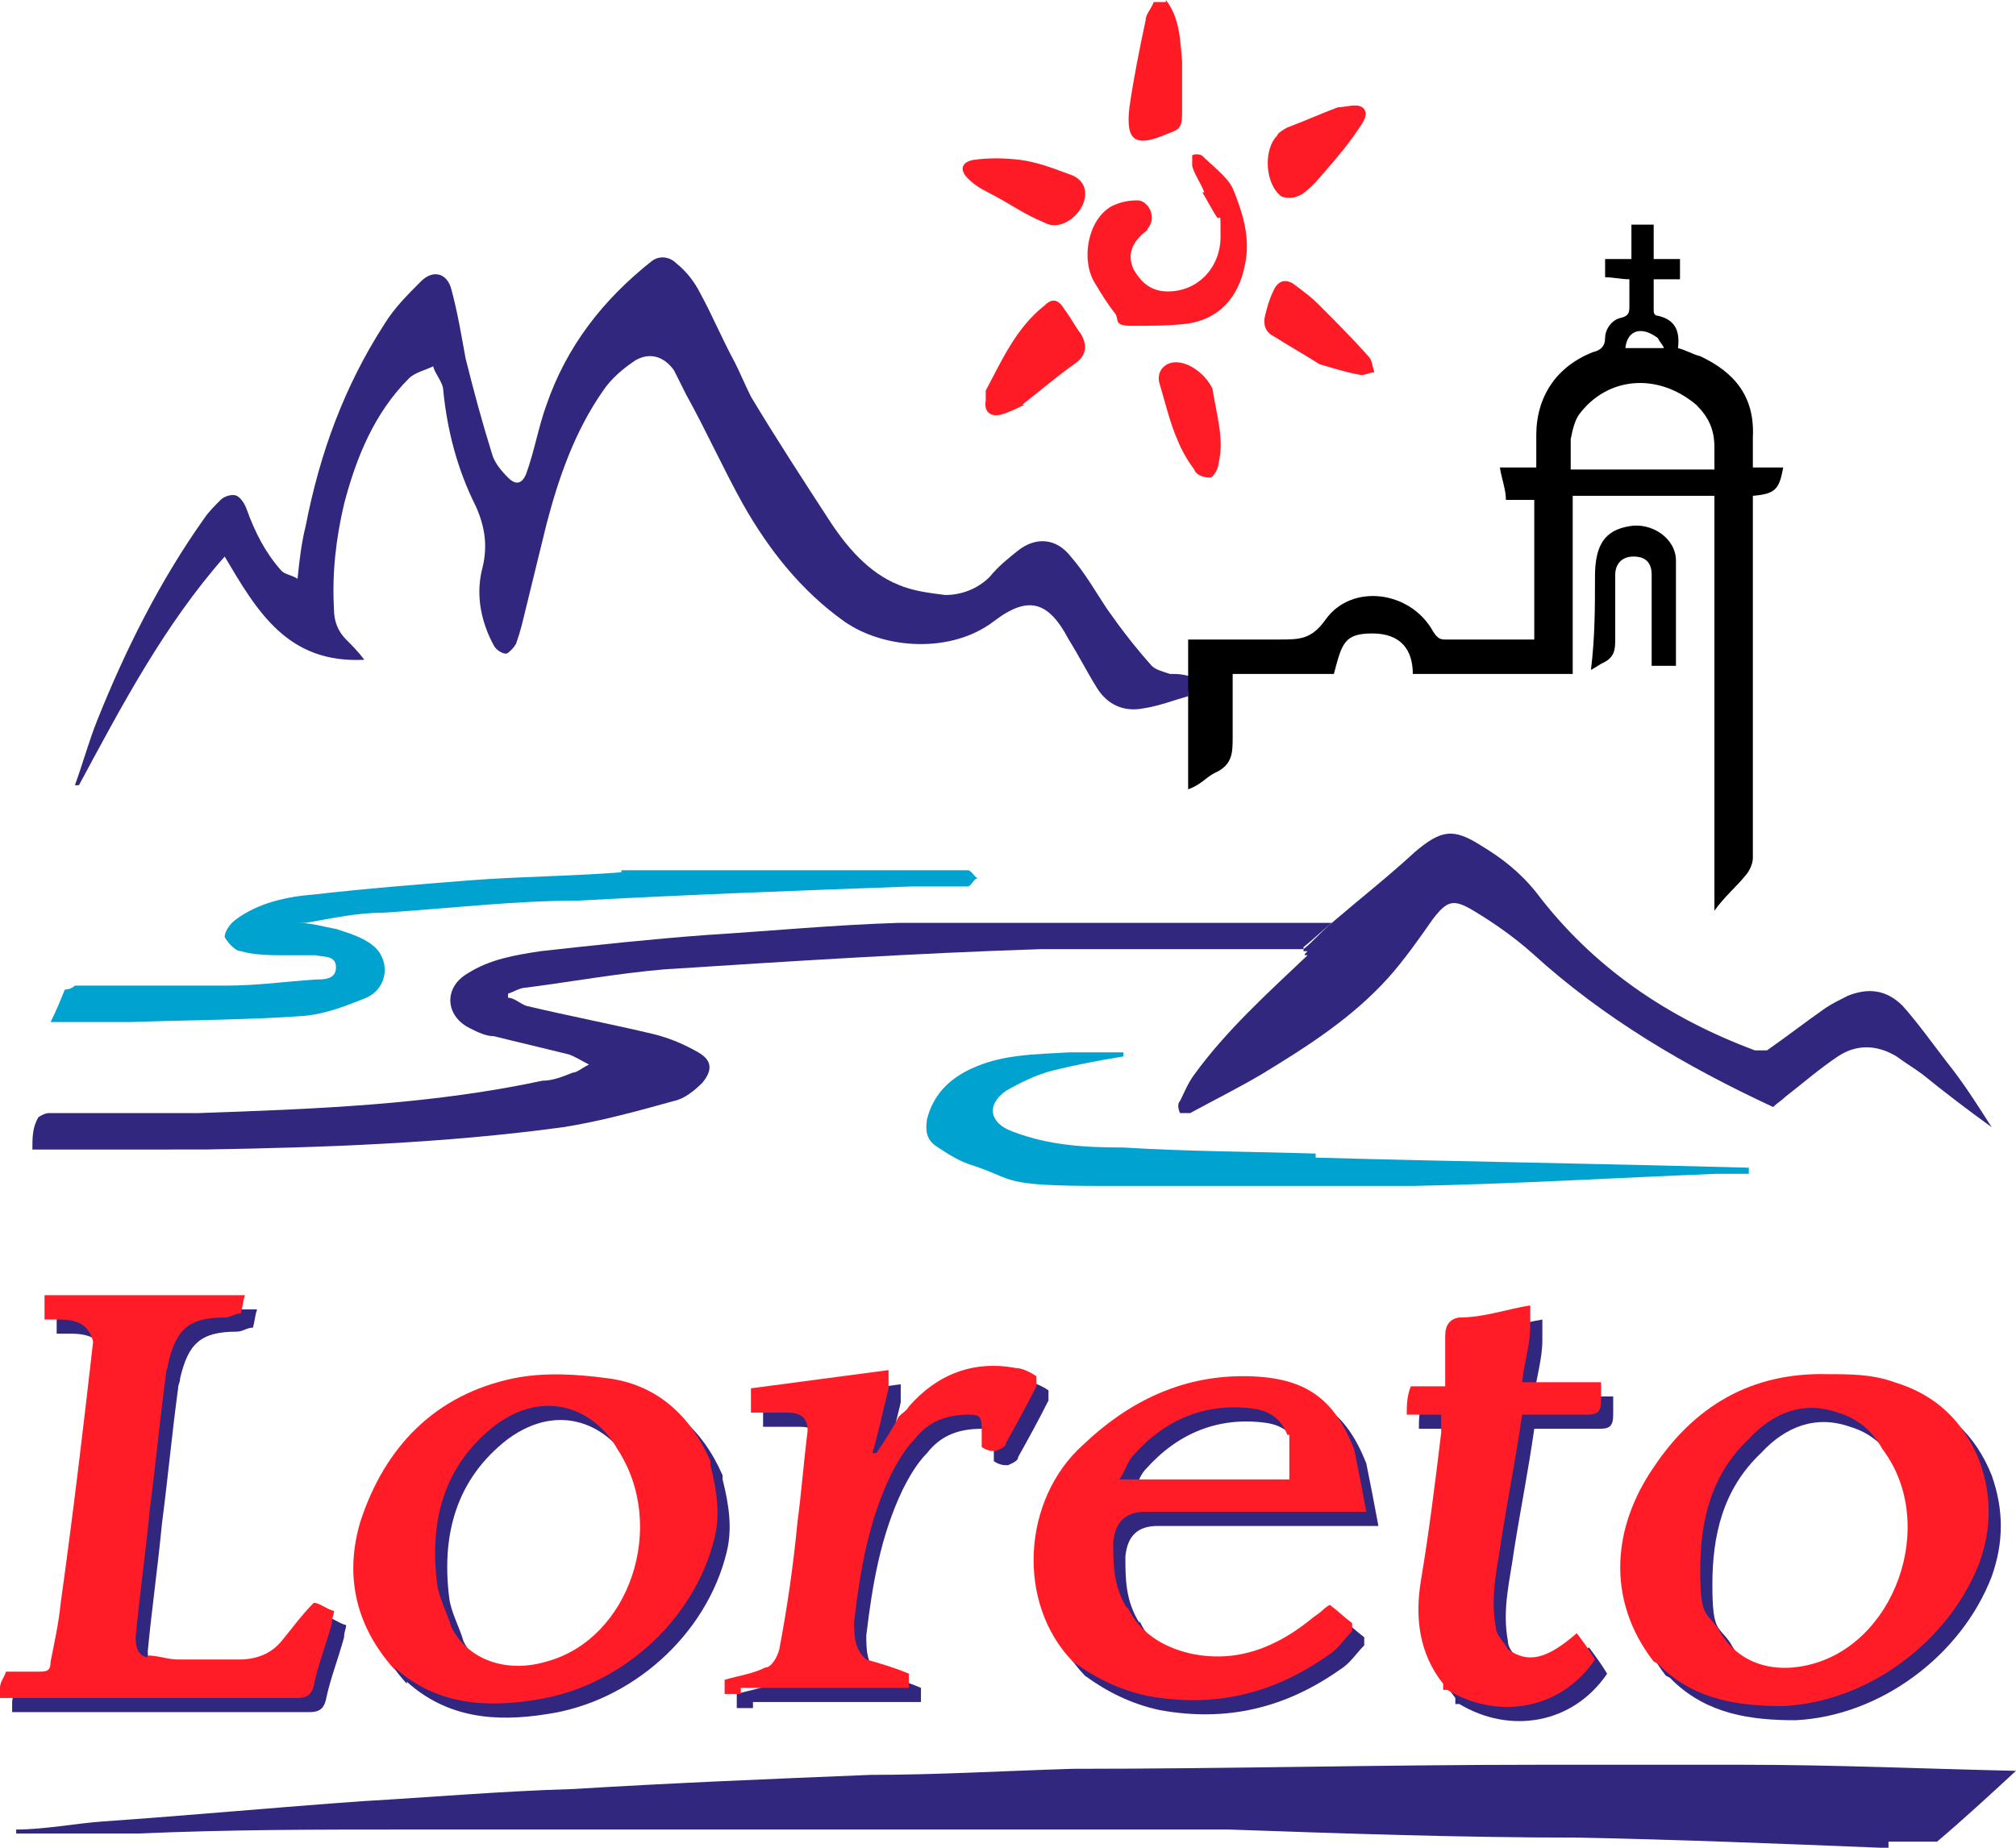
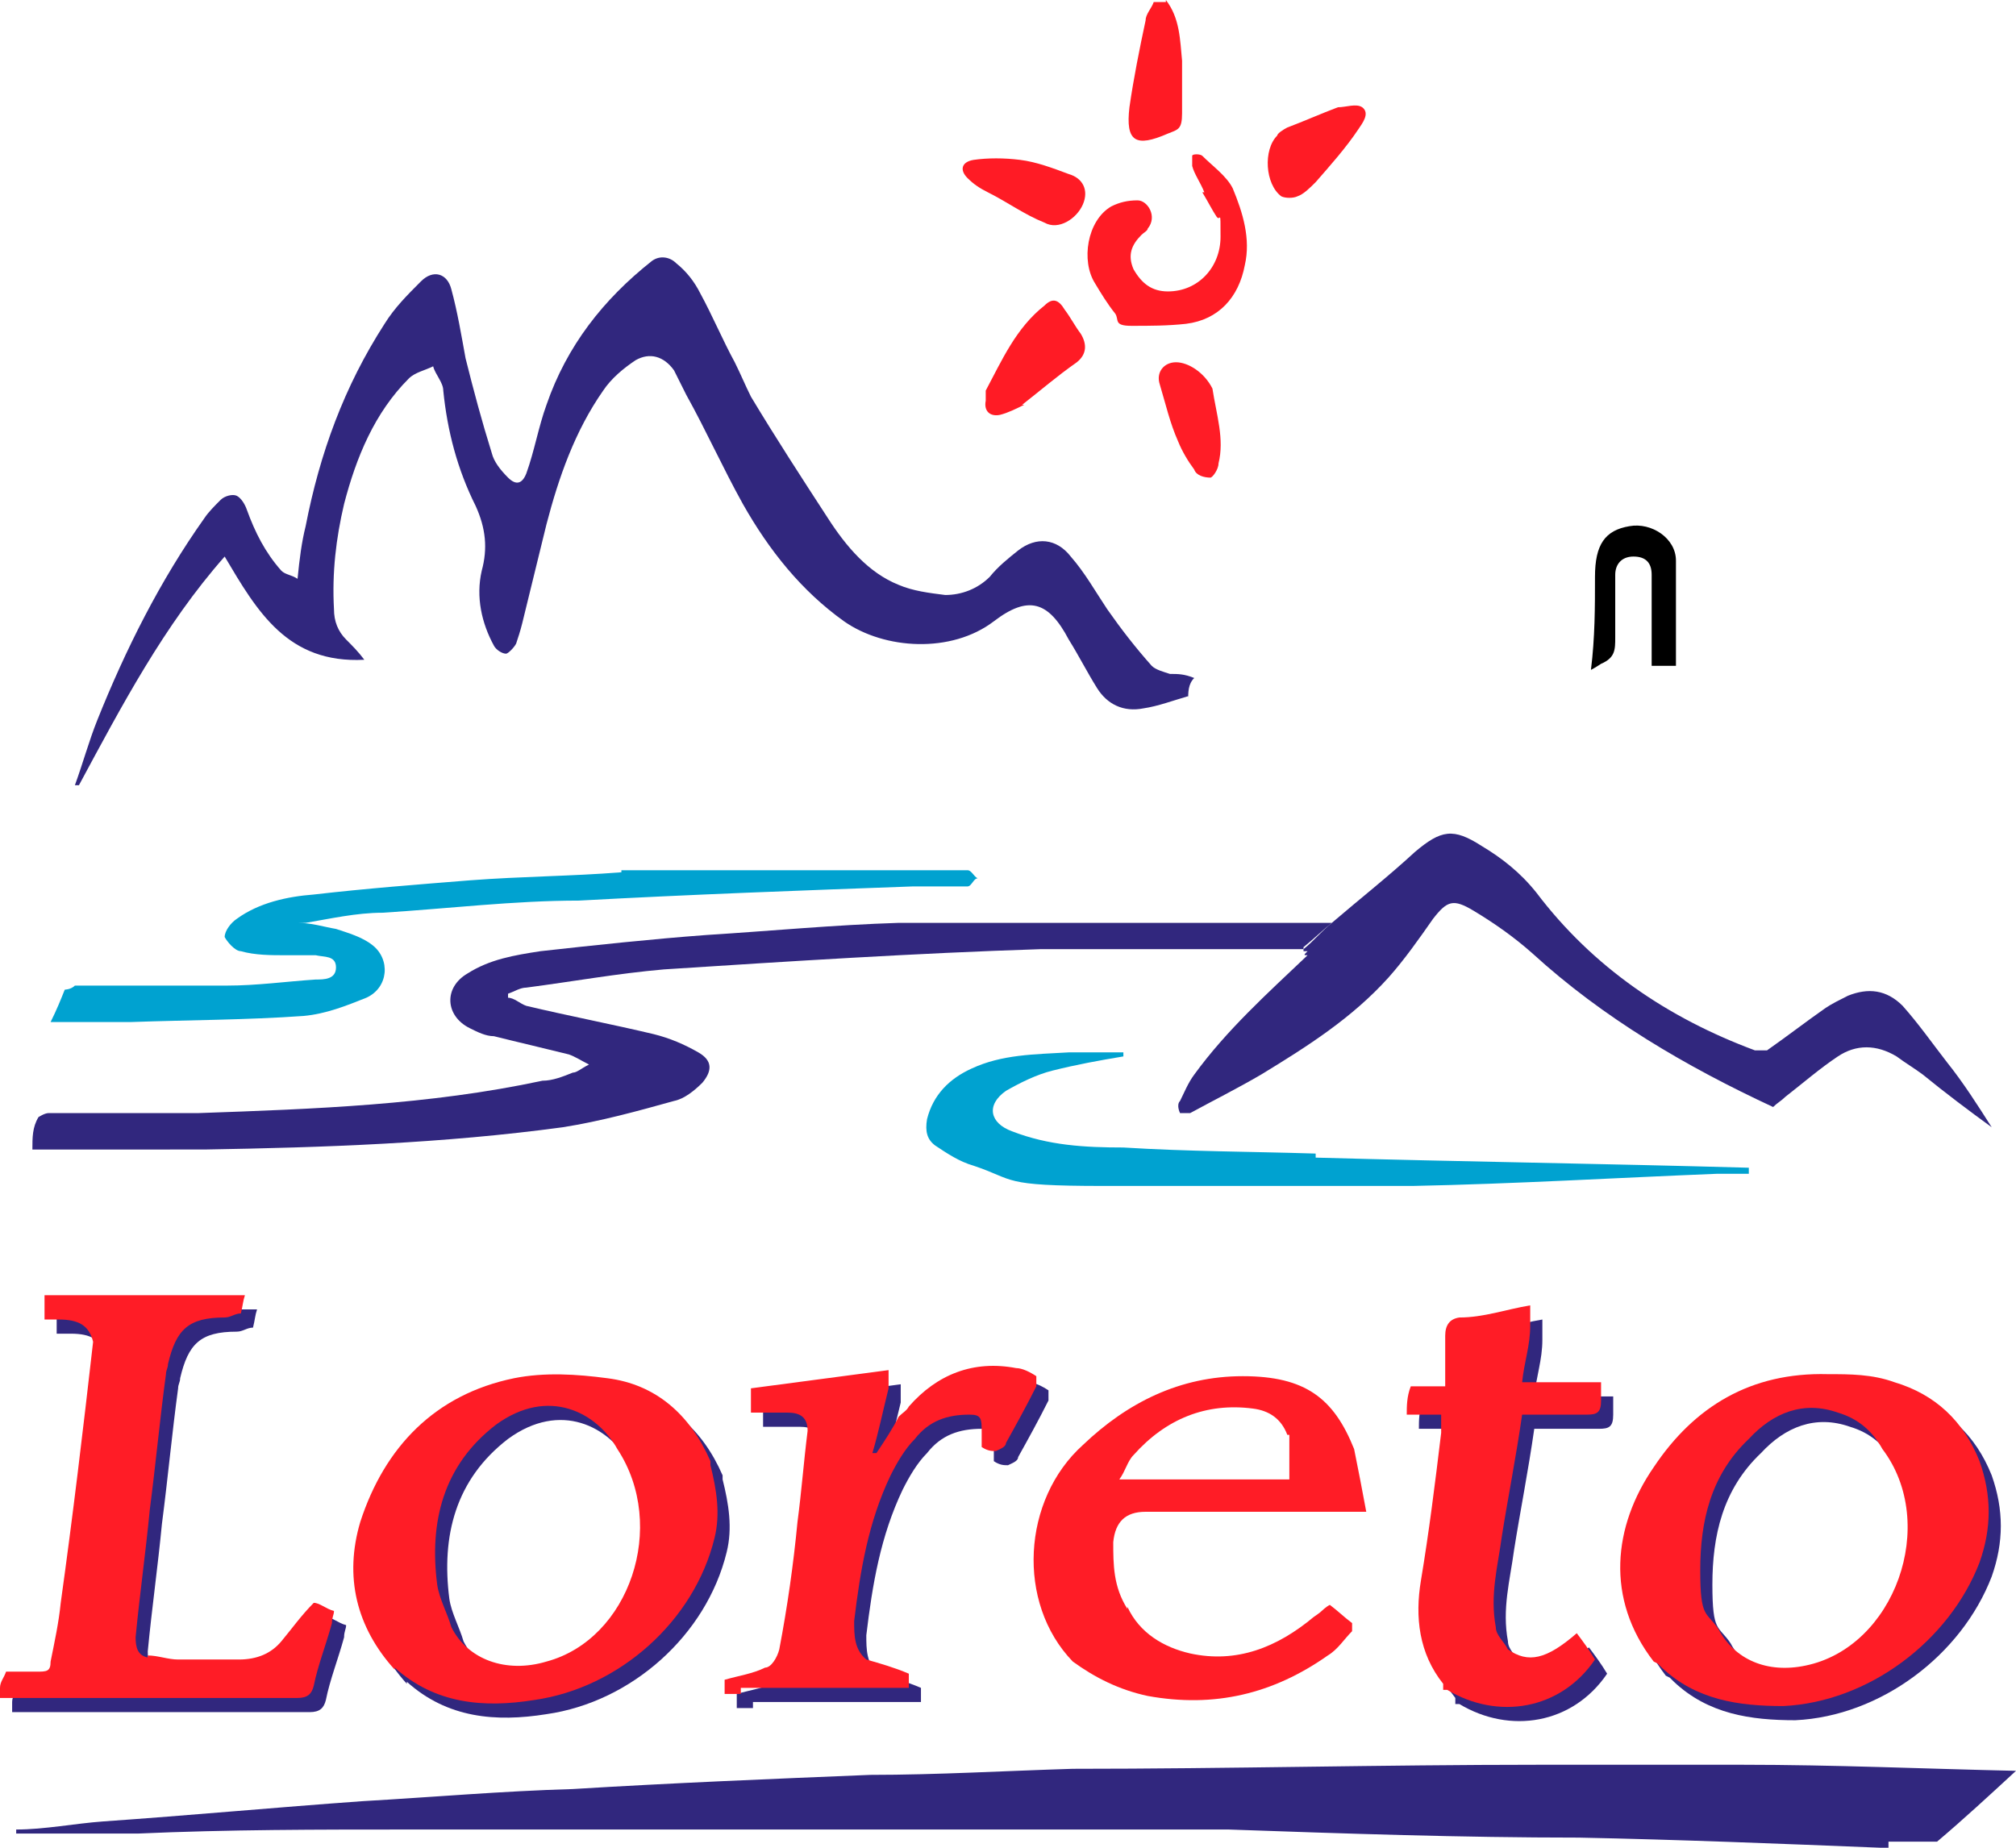
<svg xmlns="http://www.w3.org/2000/svg" id="Layer_1" viewBox="0 0 99.6 91.3">
  <defs>
    <style>      .st0 {        fill: #31277e;      }      .st1 {        fill: #00a2d0;      }      .st2 {        fill: #0439ff;      }      .st3 {        fill: #ff1c26;      }      .st4 {        fill: #ff1b25;      }      .st5 {        fill: #ff1a24;      }    </style>
  </defs>
  <path class="st0" d="M93.3,91.3h-.4c-5-.2-9.9-.4-14.9-.5-5.8,0-11.6-.2-17.3-.4H20.2c-4.5,0-8.9,0-13.4.2H2.2c-1.6,0-.9,0-1.4,0v-.2c1.4,0,2.9-.3,4.3-.4,4.3-.3,8.6-.7,12.8-1,3.5-.2,6.9-.5,10.4-.6,4.9-.3,9.8-.5,14.7-.7,3.3,0,6.7-.2,10-.3,7.7,0,15.3-.2,23-.2h10.1c4.5,0,9,.2,13.5.3h0c-1.3,1.2-2.6,2.4-3.9,3.5h-2.4v.3Z" />
  <path class="st0" d="M58.7,34.4c-.7.2-1.5.5-2.2.6-1,.2-1.8-.2-2.3-1s-.9-1.6-1.4-2.4c-1-1.9-2-2.2-3.7-.9-2.1,1.6-5.4,1.4-7.4,0-2.1-1.5-3.7-3.5-5-5.8-1-1.8-1.8-3.6-2.8-5.4-.2-.4-.4-.8-.6-1.2-.5-.7-1.2-.9-1.9-.5-.6.4-1.2.9-1.6,1.5-1.4,2-2.2,4.3-2.8,6.6-.4,1.6-.8,3.3-1.2,4.9-.1.4-.2.7-.3,1-.1.2-.4.5-.5.5-.2,0-.5-.2-.6-.4-.6-1.1-.9-2.4-.6-3.7.3-1.1.2-2.1-.3-3.2-.9-1.8-1.4-3.7-1.6-5.7,0-.4-.4-.8-.5-1.2-.4.2-.9.3-1.2.6-1.7,1.7-2.6,3.9-3.2,6.2-.4,1.7-.6,3.4-.5,5.2,0,.6.2,1.1.6,1.5.3.3.6.6.9,1-3.8.2-5.3-2.4-6.9-5.1-3,3.4-5.1,7.4-7.2,11.3,0,0,0,0-.2,0,.4-1.1.7-2.2,1.1-3.2,1.4-3.5,3.1-6.9,5.3-10,.2-.3.5-.6.8-.9.2-.2.6-.3.8-.2.2.1.4.4.5.7.4,1.1.9,2.1,1.7,3,.2.2.5.2.8.4.1-1,.2-1.8.4-2.6.7-3.6,1.9-6.9,3.9-10,.5-.8,1.1-1.4,1.8-2.1.6-.6,1.3-.4,1.5.4.3,1.1.5,2.3.7,3.4.4,1.6.8,3.1,1.3,4.7.1.4.4.8.8,1.2.4.4.7.3.9-.2.4-1.1.6-2.3,1-3.4,1-2.9,2.8-5.2,5.2-7.1.4-.3.9-.2,1.2.1.5.4.9.9,1.2,1.5.6,1.1,1.1,2.3,1.7,3.4.3.6.5,1.1.8,1.7,1.2,2,2.5,4,3.8,6,.9,1.4,2,2.7,3.5,3.3.7.3,1.5.4,2.3.5.8,0,1.6-.3,2.2-.9.4-.5.9-.9,1.4-1.3.9-.7,1.9-.6,2.6.3.7.8,1.2,1.7,1.8,2.6.7,1,1.4,1.9,2.2,2.8.2.2.6.3.9.4.4,0,.7,0,1.2.2-.3.3-.3.7-.3,1.1v-.2Z" />
  <path class="st0" d="M64.4,46.9h-13c-6.2.2-12.4.6-18.6,1-2.3.2-4.5.6-6.8.9-.3,0-.6.2-.9.3v.2c.3,0,.6.3.9.4,2.1.5,4.2.9,6.3,1.4.8.2,1.5.5,2.2.9s.7.9.2,1.5c-.4.4-.9.8-1.4.9-1.8.5-3.6,1-5.5,1.3-5.9.8-11.8,1-17.7,1.1H1.6c0-.6,0-1.1.3-1.6,0,0,.3-.2.5-.2h7.4c5.7-.2,11.4-.4,17-1.6.5,0,1-.2,1.5-.4.2,0,.4-.2.8-.4-.4-.2-.7-.4-1-.5-1.2-.3-2.5-.6-3.7-.9-.4,0-.8-.2-1.2-.4-1.2-.6-1.3-2-.1-2.7,1.1-.7,2.3-.9,3.6-1.1,2.7-.3,5.5-.6,8.2-.8,3.2-.2,6.3-.5,9.5-.6h17.3c5.8,0,2.7,0,4.1,0-.5.4-.9.8-1.4,1.2h0Z" />
  <path class="st0" d="M64.4,46.9c.5-.4.9-.9,1.4-1.3,1.4-1.2,2.8-2.3,4.1-3.5,1.3-1.1,1.9-1.2,3.3-.3,1,.6,1.9,1.3,2.7,2.3,2.8,3.7,6.5,6.2,10.8,7.8h.6c1-.7,1.9-1.4,2.9-2.1.3-.2.7-.4,1.1-.6,1-.4,1.9-.3,2.7.5.8.9,1.5,1.9,2.2,2.8.8,1,1.5,2.1,2.2,3.2h0c-1.1-.8-2.3-1.7-3.4-2.6-.4-.3-.9-.6-1.3-.9-1-.6-2-.6-2.9,0s-1.7,1.3-2.6,2c-.2.2-.4.3-.6.5-4.3-2-8.4-4.4-11.9-7.6-.9-.8-1.9-1.5-2.9-2.1s-1.3-.5-2,.4c-.7,1-1.4,2-2.2,2.9-1.8,2-4,3.4-6.3,4.8-1.2.7-2.4,1.3-3.5,1.9h-.5c0,0-.2-.4,0-.6.2-.4.4-.9.7-1.3,1.6-2.2,3.6-4,5.6-5.9-.2,0-.2,0,0-.2h-.2Z" />
  <path class="st1" d="M30.7,43h17.1c.2,0,.3.3.5.4-.2,0-.3.4-.5.4h-2.7c-5.5.2-11,.4-16.5.7-3.2,0-6.5.4-9.7.6-1.3,0-2.6.3-3.8.5h-.4c.7,0,1.3.2,1.9.3.6.2,1.3.4,1.8.8.9.7.8,2.1-.3,2.6-1,.4-2,.8-3.1.9-2.8.2-5.7.2-8.5.3H2.5c.3-.6.5-1.1.7-1.6,0,0,.3,0,.5-.2h7.5c1.5,0,2.9-.2,4.4-.3.4,0,1,0,1-.6s-.6-.5-1-.6h-1.5c-.7,0-1.5,0-2.2-.2-.3,0-.7-.5-.8-.7,0-.3.3-.7.6-.9,1.1-.8,2.5-1.1,3.8-1.2,2.6-.3,5.2-.5,7.7-.7,2.6-.2,5-.2,7.5-.4h0Z" />
  <path class="st1" d="M65,57.2c7.2.2,14.3.3,21.4.5v.3h-1.6c-5,.2-10,.5-15,.6h-15.3c-5.1,0-4.3-.3-6.4-1-.7-.2-1.3-.6-1.9-1-.4-.3-.5-.7-.4-1.3.3-1.2,1.1-2,2.2-2.5,1.5-.7,3.1-.7,4.8-.8h2.7v.2c-1.2.2-2.3.4-3.5.7-.8.2-1.6.6-2.3,1-1,.7-.8,1.6.3,2,1.8.7,3.6.8,5.5.8,3.2.2,6.3.2,9.5.3v.2Z" />
  <g>
-     <path d="M58.7,34.4v-2.8h4.5c1,0,1.6,0,2.3-1,1.3-1.8,4.2-1.4,5.3.6.2.3.3.4.6.4h4.4v-6.9h-1.4c0-.5-.2-1-.3-1.6h1.8v-1.6c0-1.9,1-3.4,2.8-4.1.4-.1.6-.3.6-.7s.3-.9.8-1c.4-.1.4-.3.4-.6v-1.3c-.4,0-.8-.1-1.2-.1v-.9h1.3v-1.7h1.1v1.7h1.3v1h-1.3v1.5c0,.1,0,.3.2.3.9.2,1.1.8,1,1.6.4.1.7.3,1.1.4,1.7.8,2.7,2,2.6,4v1.5h1.5c-.2,1.1-.4,1.3-1.5,1.4v17.9c0,.3-.2.7-.4.9-.4.5-1,1-1.5,1.7v-20.5h-7v8.8h-7.9c0-1.2-.6-2-2-2s-1.5.5-1.9,2h-5v3.1c0,.8,0,1.4-.9,1.8-.4.2-.7.6-1.3.8v-4.6M77.6,21.7v1.5h7.1v-1.1c0-.9-.3-1.5-.9-2.1-1.9-1.6-4.4-1.4-5.8.5-.2.3-.3.7-.4,1.2M81.9,16.7c-.8-.6-1.5-.4-1.6.5h1.9c0-.1-.2-.3-.3-.5Z" />
    <path d="M78.8,28.5c0-1.6.5-2.3,1.7-2.5,1.1-.2,2.3.6,2.3,1.7v5.2h-1.2v-4.5c0-.6-.3-.9-.9-.9s-.9.4-.9.9v3.1c0,.6,0,1-.7,1.3,0,0-.3.2-.5.3.2-1.6.2-3.1.2-4.6Z" />
  </g>
  <g>
    <path class="st5" d="M57.6,0c.7.9.7,2,.8,3v2.6c0,.8-.2.8-.7,1-1.6.7-2.1.4-1.9-1.3.2-1.4.5-2.9.8-4.3,0-.3.3-.6.4-.9h.6Z" />
    <path class="st4" d="M59.5,9.5c-.2-.5-.5-.9-.6-1.3v-.5c0-.1.4-.1.5,0,.5.5,1.2,1,1.5,1.6.5,1.2.9,2.5.6,3.8-.3,1.6-1.3,2.7-2.9,2.9-.9.1-1.8.1-2.7.1s-.6-.3-.8-.6c-.4-.5-.7-1-1-1.5-.7-1.1-.4-3.1.8-3.8.4-.2.8-.3,1.3-.3s1,.8.5,1.4c0,.1-.2.2-.3.3-.5.5-.7,1-.4,1.7.4.7.9,1.1,1.7,1.1,1.5,0,2.6-1.2,2.6-2.7s0-.7-.2-1-.4-.7-.7-1.2h.1Z" />
    <path class="st4" d="M50.6,20c-.4.2-.8.4-1.2.5-.5.1-.8-.2-.7-.7v-.5c.8-1.5,1.5-3.1,2.9-4.2.4-.4.7-.3,1,.2.3.4.5.8.8,1.2.3.5.3,1-.2,1.4-1,.7-1.8,1.4-2.7,2.1h.1Z" />
    <path class="st4" d="M65,9c-.3.3-.6.6-.9.7-.2.1-.6.1-.8,0-.8-.6-.9-2.3-.2-3,0-.1.3-.3.5-.4.8-.3,1.7-.7,2.5-1,.4,0,.9-.2,1.2,0,.4.3,0,.8-.2,1.1-.6.9-1.4,1.8-2.1,2.6Z" />
    <path class="st4" d="M48.8,9.5c-.4-.2-.7-.4-1-.7-.4-.4-.3-.8.3-.9.7-.1,1.5-.1,2.3,0s1.6.4,2.4.7c.7.2,1,.8.7,1.5s-1.2,1.3-1.9.9c-1-.4-1.8-1-2.8-1.5Z" />
-     <path class="st4" d="M65.2,18c-.8-.5-1.5-.9-2.3-1.4-.4-.2-.5-.6-.4-1s.2-.8.4-1.2c.2-.5.6-.7,1.1-.3.4.3.8.6,1.1.9.8.8,1.7,1.7,2.5,2.6.2.2.2.5.3.8-.3,0-.5.2-.8.1-.6-.1-1.2-.3-1.9-.5Z" />
    <path class="st3" d="M59.9,19.2c.2,1.3.6,2.5.3,3.7,0,.3-.3.7-.4.7-.3,0-.7-.1-.8-.4-.3-.4-.6-.9-.8-1.4-.4-.9-.6-1.8-.9-2.8-.2-.6.2-1.1.8-1.1s1.4.5,1.8,1.3Z" />
  </g>
  <path class="st2" d="M98.4,55.6h0c0,.2,0,.2,0,0q0,0,0,0Z" />
  <g>
    <g>
      <path class="st0" d="M7.9,82.5c.5,0,1,.2,1.5.2h3c.9,0,1.6-.3,2.1-.9s1-1.3,1.6-1.9c.3,0,.6.3,1,.4,0,.2-.1.3-.1.6-.3,1.1-.7,2.1-.9,3.1-.1.4-.3.6-.8.6H.6v-.5c0-.3.2-.5.3-.8h1.5c.5,0,.7,0,.7-.5.2-1,.4-1.9.5-2.9.6-4.3,1.1-8.5,1.6-12.9-.2-.8-.7-1.1-1.7-1.1s-.5,0-.7,0v-1.2h9.9c-.1.3-.1.5-.2.9-.3,0-.5.2-.8.2-1.8,0-2.4.6-2.8,2.3,0,.2-.1.3-.1.5-.3,2.2-.5,4.4-.8,6.7-.2,2.1-.5,4.2-.7,6.3,0,.5.1.9.6,1h0Z" />
      <path class="st0" d="M82.3,82.8c-2.4-3.1-2-6.7,0-9.6,2-3,4.8-4.7,8.6-4.6,1.1,0,2.2,0,3.3.4,2,.6,3.4,1.9,4.2,3.9.6,1.7.6,3.3,0,5-1.5,3.9-5.5,6.9-9.7,7.1-2.2,0-4.3-.3-6-1.9h0l-.2-.2h0c0,0,0,0,0,0M85.5,81.2c.8,1.5,2.4,2.2,4.3,1.8,4.4-.9,6.6-7,3.8-10.7-.5-.9-1.2-1.5-2.2-1.8-1.7-.6-3.2,0-4.4,1.3-1.9,1.8-2.4,4.1-2.4,6.5s.3,2,.9,2.9Z" />
      <path class="st0" d="M20.1,83.2c-1.9-2.1-2.5-4.6-1.7-7.3,1.2-3.7,3.7-6.3,7.6-7.1,1.5-.3,3.1-.2,4.6,0,2.4.3,4.1,1.8,5.1,4.1v.2h0c.3,1.2.5,2.4.2,3.6-1,4.1-4.7,7.4-8.9,8-2.5.4-4.9.2-6.9-1.6.1,0,0,0,0,0M31.1,72.3c-1-1.8-3.4-3.1-6-1.2-2.6,2-3.3,4.8-2.9,7.9.1.7.5,1.4.7,2.1.8,1.6,2.7,2.3,4.7,1.7,4.1-1.1,6-6.7,3.5-10.5Z" />
-       <path class="st0" d="M56.3,80.1c.6,1.3,1.8,2,3.1,2.3,2.3.5,4.3-.3,6.1-1.8,0,0,.3-.2.4-.3,0,0,.2-.2.4-.3.4.3.7.6,1.1.9v.4c-.4.4-.7.9-1.2,1.2-2.7,1.9-5.6,2.6-8.9,2-1.4-.3-2.6-.9-3.7-1.7-2.8-2.9-2.5-8,.5-10.7,2.2-2.1,4.8-3.4,7.9-3.4s4.5,1.1,5.5,3.6c.2,1,.4,2,.6,3.1h-10.9c-1,0-1.5.5-1.6,1.5,0,1.1,0,2.2.7,3.3M64.2,71.6c-.3-.8-.9-1.2-1.7-1.3-2.3-.3-4.3.5-5.9,2.3-.3.3-.4.8-.7,1.2h8.4v-2.2h0Z" />
      <path class="st0" d="M71.9,83.9c-1.2-1.5-1.4-3.3-1.1-5.1.4-2.4.7-4.8,1-7.3v-.9h-1.7c0-.4,0-.9.2-1.4h1.7v-2.5q0-.8.7-.9c1.2,0,2.3-.4,3.5-.6v1c0,1-.3,1.8-.4,2.8h3.9v.9c0,.6-.2.7-.7.7h-3.2c-.3,2.1-.7,4.1-1,6-.2,1.5-.6,2.9-.3,4.5,0,.4.4.7.6,1.1,1,.7,1.9.5,3.4-.8.3.4.6.8.9,1.3-1.7,2.5-4.8,3-7.3,1.5h-.2v-.3Z" />
      <path class="st0" d="M37.1,84.4h-.7v-.7c.7-.2,1.4-.3,2-.6.3,0,.6-.5.7-.9.4-2.1.7-4.2.9-6.3.2-1.5.3-2.9.5-4.5,0-.7-.4-.9-1-.9h-1.8v-1.2c2.3-.3,4.5-.6,6.8-.9v.9h0c-.3,1.2-.5,2.2-.8,3.2h.2c.4-.6.8-1.2,1.1-1.8.2-.2.4-.3.5-.5,1.4-1.6,3.2-2.3,5.3-1.9.3,0,.7.2,1,.4v.5c-.5,1-1,1.9-1.5,2.8,0,.2-.3.3-.5.4-.2,0-.4,0-.7-.2v-.7c0-.7,0-.9-.6-.9-1.1,0-2,.3-2.7,1.2-.5.5-.9,1.2-1.2,1.8-1.1,2.3-1.5,4.7-1.8,7.2,0,.7,0,1.4.6,1.9.7.2,1.4.4,2.1.7v.7h-8.3v.3Z" />
    </g>
    <g>
      <path class="st3" d="M7.3,81.8c.5,0,1,.2,1.5.2h3c.9,0,1.6-.3,2.1-.9s1-1.3,1.6-1.9c.3,0,.6.3,1,.4,0,.2-.1.3-.1.6-.3,1.1-.7,2.1-.9,3.1-.1.4-.3.6-.8.6H0v-.5c0-.3.2-.5.3-.8h1.5c.5,0,.7,0,.7-.5.2-1,.4-1.9.5-2.9.6-4.3,1.1-8.5,1.6-12.9-.2-.8-.7-1.1-1.7-1.1s-.5,0-.7,0v-1.2h9.9c-.1.3-.1.5-.2.9-.3,0-.5.2-.8.2-1.8,0-2.4.6-2.8,2.3,0,.2-.1.3-.1.5-.3,2.2-.5,4.4-.8,6.7-.2,2.1-.5,4.2-.7,6.3,0,.5.1.9.6,1h0Z" />
      <path class="st3" d="M81.7,82.1c-2.4-3.1-2-6.7,0-9.6,2-3,4.8-4.7,8.6-4.6,1.1,0,2.2,0,3.3.4,2,.6,3.4,1.9,4.2,3.9.6,1.7.6,3.3,0,5-1.5,3.9-5.5,6.9-9.7,7.1-2.2,0-4.3-.3-6-1.9h0l-.2-.2h0c0,0,0,0,0,0M84.9,80.5c.8,1.5,2.4,2.2,4.3,1.8,4.4-.9,6.6-7,3.8-10.7-.5-.9-1.2-1.5-2.2-1.8-1.7-.6-3.2,0-4.4,1.3-1.9,1.8-2.4,4.1-2.4,6.5s.3,2,.9,2.9Z" />
      <path class="st3" d="M19.5,82.5c-1.9-2.1-2.5-4.6-1.7-7.3,1.2-3.7,3.7-6.3,7.6-7.1,1.5-.3,3.1-.2,4.6,0,2.4.3,4.1,1.8,5.1,4.1v.2h0c.3,1.2.5,2.4.2,3.6-1,4.1-4.7,7.4-8.9,8-2.5.4-4.9.2-6.9-1.6.1,0,0,0,0,0M30.5,71.6c-1-1.8-3.4-3.1-6-1.2-2.6,2-3.3,4.8-2.9,7.9.1.7.5,1.4.7,2.1.8,1.6,2.7,2.3,4.7,1.7,4.1-1.1,6-6.7,3.5-10.5Z" />
      <path class="st3" d="M55.7,79.4c.6,1.3,1.8,2,3.1,2.3,2.3.5,4.3-.3,6.1-1.8,0,0,.3-.2.4-.3,0,0,.2-.2.4-.3.4.3.7.6,1.1.9v.4c-.4.4-.7.9-1.2,1.2-2.7,1.9-5.6,2.6-8.9,2-1.4-.3-2.6-.9-3.7-1.7-2.8-2.9-2.5-8,.5-10.7,2.2-2.1,4.8-3.4,7.9-3.4s4.5,1.1,5.5,3.6c.2,1,.4,2,.6,3.1h-10.9c-1,0-1.5.5-1.6,1.5,0,1.1,0,2.2.7,3.3M63.6,70.9c-.3-.8-.9-1.2-1.7-1.3-2.3-.3-4.3.5-5.9,2.3-.3.3-.4.8-.7,1.2h8.4v-2.2h0Z" />
      <path class="st3" d="M71.3,83.2c-1.2-1.5-1.4-3.3-1.1-5.1.4-2.4.7-4.8,1-7.3v-.9h-1.7c0-.4,0-.9.2-1.4h1.7v-2.5q0-.8.7-.9c1.2,0,2.3-.4,3.5-.6v1c0,1-.3,1.8-.4,2.8h3.9v.9c0,.6-.2.7-.7.7h-3.2c-.3,2.1-.7,4.1-1,6-.2,1.5-.6,2.9-.3,4.5,0,.4.4.7.6,1.1,1,.7,1.9.5,3.4-.8.3.4.6.8.9,1.3-1.7,2.5-4.8,3-7.3,1.5,0,0,0,0-.2,0v-.3Z" />
      <path class="st3" d="M36.5,83.7h-.7v-.7c.7-.2,1.4-.3,2-.6.3,0,.6-.5.7-.9.4-2.1.7-4.2.9-6.3.2-1.5.3-2.9.5-4.5,0-.7-.4-.9-1-.9h-1.8v-1.2c2.3-.3,4.5-.6,6.8-.9v.9h0c-.3,1.2-.5,2.2-.8,3.2h.2c.4-.6.8-1.2,1.1-1.8.2-.2.4-.3.5-.5,1.4-1.6,3.2-2.3,5.3-1.9.3,0,.7.2,1,.4v.5c-.5,1-1,1.9-1.5,2.8,0,.2-.3.3-.5.4-.2,0-.4,0-.7-.2v-.7c0-.7,0-.9-.6-.9-1.1,0-2,.3-2.7,1.2-.5.5-.9,1.2-1.2,1.8-1.1,2.3-1.5,4.7-1.8,7.2,0,.7,0,1.4.6,1.9.7.2,1.4.4,2.1.7v.7h-8.3v.3Z" />
    </g>
  </g>
</svg>